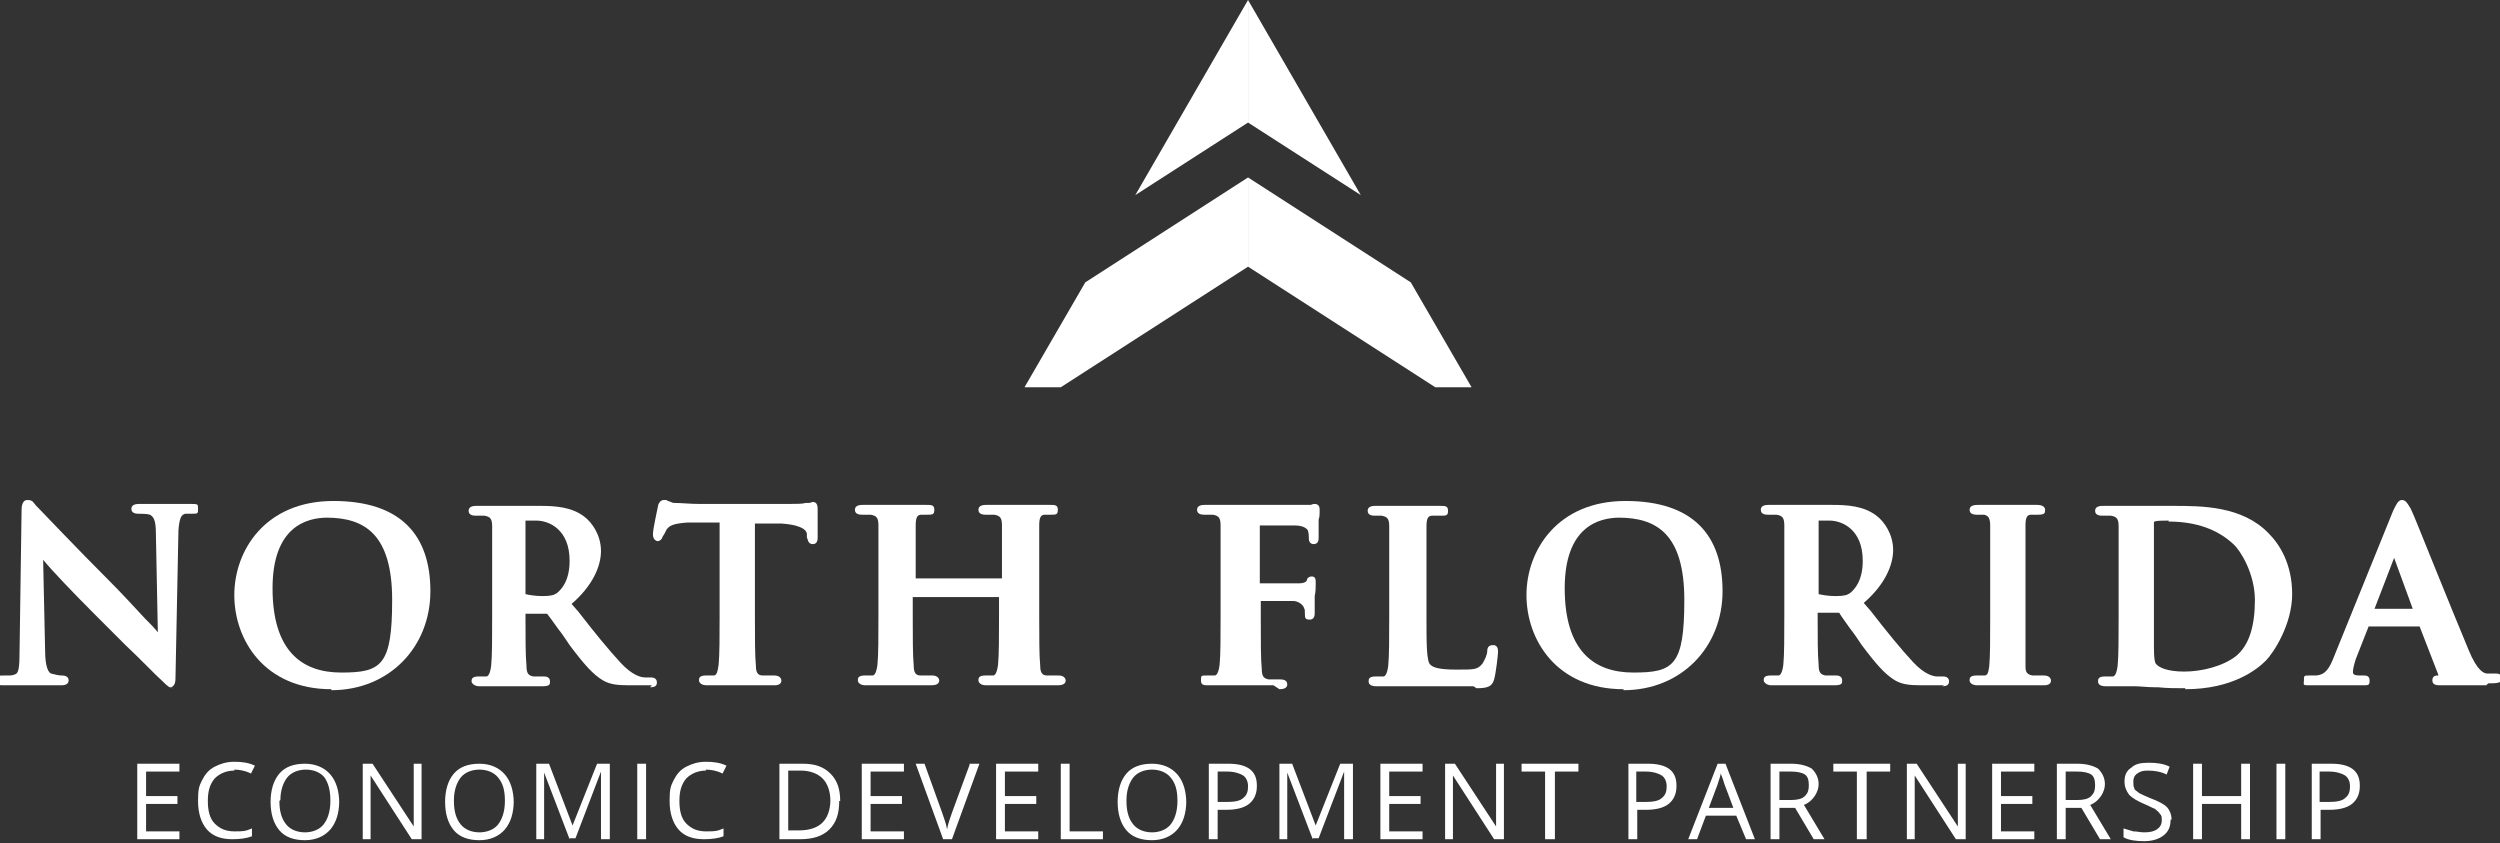
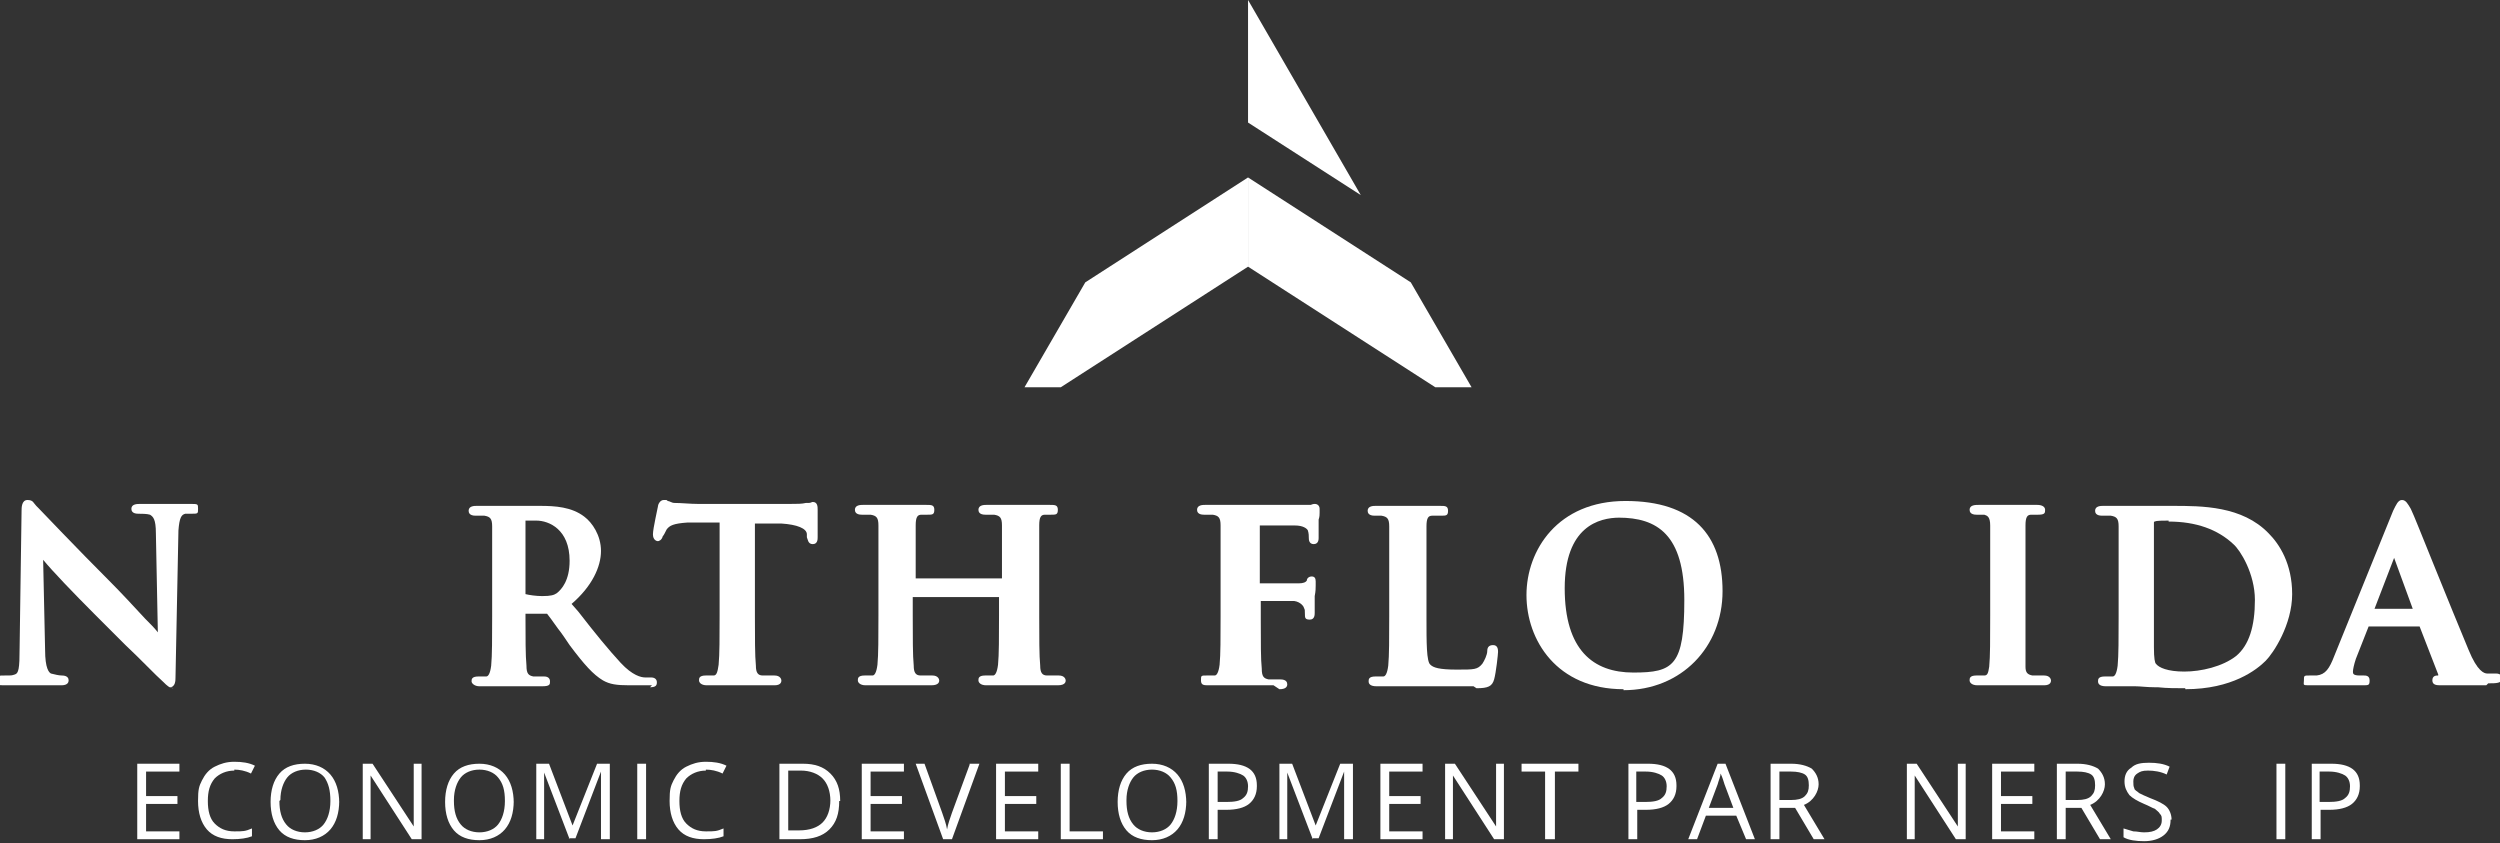
<svg xmlns="http://www.w3.org/2000/svg" id="Layer_1" data-name="Layer 1" width="255" height="86" version="1.1" viewBox="0 0 255 86">
  <rect x="0" y="0" width="255" height="86" fill="#333333" stroke="none" />
  <defs>
    <style>
      .cls-1 {
        fill: #fff;
        stroke-width: 0px;
      }
    </style>
  </defs>
  <g>
    <polygon class="cls-1" points="143.9 28.8 127.3 18.1 127.3 27.2 146.4 39.5 150.1 39.5 143.9 28.8" />
    <polygon class="cls-1" points="127.3 18.1 110.7 28.8 104.5 39.5 108.2 39.5 127.3 27.2 127.3 18.1" />
    <polygon class="cls-1" points="138.8 19.9 127.3 0 127.3 12.5 138.8 19.9" />
-     <polygon class="cls-1" points="127.3 0 115.8 19.9 127.3 12.5 127.3 0" />
  </g>
  <g>
    <path class="cls-1" d="M17.7,70.2c-.4,0-.7-.3-1-.6-.9-.8-2.3-2.3-3.9-3.8-1.1-1.1-2.2-2.2-3.2-3.2-2.1-2.1-4.3-4.4-5.2-5.5l.2,9.2c0,1.9.4,2.3.6,2.4.4.1.8.2,1.1.2.6,0,.7.3.7.5,0,.5-.6.5-.8.5-1,0-1.8,0-2.3,0-.3,0-.5,0-.7,0s-.2,0-.4,0c-.5,0-1.3,0-2.2,0s-.8,0-.8-.5,0-.5.7-.5.7,0,1-.1c.4-.1.5-.6.5-2.7l.2-14c0-.3,0-1.1.6-1.1s.6.3.9.6l.2.2c.2.2,3.9,4.1,7.4,7.6.9.9,2.4,2.5,3.5,3.7.5.5,1,1,1.3,1.4l-.2-10.1c0-1.5-.3-1.7-.6-1.9-.3-.1-.9-.1-1.2-.1-.6,0-.7-.3-.7-.5,0-.5.6-.5.9-.5.8,0,1.5,0,2,0,.4,0,.6,0,.8,0s.2,0,.4,0c.4,0,1.1,0,1.9,0s.8,0,.8.5,0,.5-.7.5-.4,0-.6,0c-.4.1-.6.4-.7,1.7l-.3,15c0,.3,0,1-.6,1h0Z" />
-     <path class="cls-1" d="M33.8,70.3c-6.8,0-9.9-5-9.9-9.6s3.2-9.6,10.1-9.6,9.9,3.5,9.9,9.2-4.2,10.1-10.1,10.1h0ZM33.4,52.8c-2.1,0-5.6.9-5.6,7.2s2.9,8.6,7,8.6,5.2-.7,5.2-7.4-2.8-8.4-6.7-8.4h0Z" />
    <path class="cls-1" d="M66.5,69.9h-2.3c-1.3,0-2-.1-2.7-.5-1-.6-1.9-1.6-3.4-3.6-.4-.6-.8-1.2-1.2-1.7-.5-.7-1-1.4-1.1-1.5,0,0,0,0-.2,0h-2s0,.2,0,.2c0,2.2,0,4.1.1,5.1,0,.8.2,1,.7,1.1.3,0,.9,0,1.1,0,.4,0,.6.2.6.5s0,.5-.8.5-2,0-2.7,0c-.4,0-.6,0-.8,0-.2,0-.5,0-1,0-.6,0-1.4,0-1.9,0s-.8-.3-.8-.5,0-.5.7-.5.5,0,.8,0c.2,0,.4-.3.5-1.1.1-1,.1-2.9.1-5v-4.2c0-3.6,0-4.3,0-5,0-.8-.2-1-.8-1.1-.2,0-.5,0-.9,0-.6,0-.7-.3-.7-.5,0-.5.6-.5.8-.5.8,0,1.6,0,2.3,0,.4,0,.8,0,.9,0,.4,0,1.1,0,1.7,0,.6,0,1.3,0,1.6,0,1.5,0,3.2.1,4.5,1.1.8.6,1.7,1.9,1.7,3.5s-.9,3.6-3,5.4l.7.8c1.7,2.2,3.1,3.9,4.3,5.2,1.2,1.3,2.1,1.5,2.5,1.5.3,0,.5,0,.6,0,.4,0,.6.2.6.5s-.1.5-.7.5h0ZM54.8,53.1c-.4,0-.9,0-1.2,0v7.3c0,.1,0,.2,0,.2.4.1,1.1.2,1.7.2.9,0,1.2-.1,1.5-.3.5-.4,1.3-1.3,1.3-3.3,0-3.2-2.1-4.1-3.4-4.1h0Z" />
    <path class="cls-1" d="M78.8,69.9c-1,0-1.9,0-2.6,0-.5,0-.9,0-1.1,0s-.6,0-1.1,0c-.6,0-1.3,0-1.9,0s-.8-.3-.8-.5,0-.5.7-.5.5,0,.8,0c.3,0,.4-.4.5-1.1.1-1,.1-2.9.1-5v-9.5h-3.3c-1.4.1-1.8.3-2.1.7-.2.4-.3.6-.4.7-.1.4-.4.5-.5.5s-.5-.1-.5-.7.5-2.7.5-2.8c0-.2.2-.7.6-.7s.3,0,.4.1c.2,0,.4.2.7.2.7,0,1.6.1,2.4.1h9.4c.7,0,1.2,0,1.6-.1h.3c.2,0,.3-.1.4-.1.5,0,.5.5.5.8s0,.7,0,1.3c0,.6,0,1.2,0,1.5,0,.2,0,.7-.5.7s-.5-.5-.6-.7v-.3c0-.6-1-1-2.6-1.1h-2.7c0,0,0,9.4,0,9.4,0,2.2,0,4.1.1,5.1,0,.7.2,1,.7,1,.3,0,.8,0,1.2,0,.6,0,.7.4.7.5s0,.5-.7.5h0Z" />
    <path class="cls-1" d="M107.3,69.9c-.9,0-1.9,0-2.6,0-.5,0-.9,0-1.1,0s-.6,0-1.1,0c-.6,0-1.3,0-1.9,0s-.8-.3-.8-.5,0-.5.7-.5.5,0,.8,0c.2,0,.4-.3.5-1.1.1-1,.1-2.9.1-5v-1.9h-8.8v1.9c0,2.2,0,4.1.1,5.1,0,.7.2,1,.7,1,.3,0,.8,0,1.2,0,.6,0,.7.4.7.5s0,.5-.8.5-1.9,0-2.6,0c-.5,0-.9,0-1.1,0s-.6,0-1.1,0c-.6,0-1.3,0-1.9,0s-.8-.3-.8-.5,0-.5.7-.5.5,0,.8,0c.2,0,.4-.3.5-1.1.1-1,.1-2.9.1-5v-4.2c0-3.6,0-4.3,0-5,0-.8-.2-1-.8-1.1-.2,0-.5,0-.9,0-.6,0-.7-.3-.7-.5,0-.5.6-.5.8-.5.8,0,1.6,0,2.3,0,.5,0,.9,0,1.2,0s.7,0,1.2,0c.6,0,1.3,0,1.8,0s.8,0,.8.5-.2.5-.7.5-.4,0-.6,0c-.4,0-.6.2-.6,1.1,0,.8,0,1.4,0,5v.4h8.8v-.4c0-3.6,0-4.3,0-5,0-.8-.2-1-.8-1.1-.2,0-.5,0-.9,0-.6,0-.7-.3-.7-.5,0-.5.6-.5.8-.5.8,0,1.6,0,2.3,0,.5,0,.9,0,1.2,0s.7,0,1.2,0c.6,0,1.3,0,1.8,0s.8,0,.8.5-.2.5-.7.5-.4,0-.6,0c-.4,0-.6.2-.6,1.1,0,.8,0,1.4,0,5v4.2c0,2.2,0,4.1.1,5.1,0,.7.2,1,.7,1,.3,0,.8,0,1.2,0,.6,0,.7.4.7.5s0,.5-.8.5h0Z" />
    <path class="cls-1" d="M129.9,69.9c-.9,0-1.8,0-2.5,0-.5,0-.8,0-1.1,0s-.7,0-1.2,0c-.6,0-1.3,0-1.8,0s-.8,0-.8-.5,0-.5.6-.5.5,0,.8,0c.2,0,.4-.3.5-1.1.1-1,.1-2.8.1-5v-4.2c0-3.6,0-4.3,0-5,0-.8-.2-1-.8-1.1-.2,0-.5,0-.9,0-.6,0-.7-.3-.7-.5,0-.5.6-.5.8-.5s.6,0,1,0c.3,0,.7,0,1,0h.3c.5,0,.9,0,1.2,0,3.6,0,5.9,0,6.3,0h.2c.3,0,.5,0,.7,0,0,0,0,0,.1,0,0,0,.2-.1.4-.1.3,0,.5.2.5.5s0,.2,0,.4c0,.2,0,.4-.1.7,0,0,0,.3,0,.6,0,.6,0,1.1,0,1.3,0,.5-.3.6-.5.6-.5,0-.5-.5-.5-.6,0-.2,0-.5-.1-.8-.1-.2-.5-.5-1.3-.5h-3.6c0,0,0,0,0,0v5.9h2.9c.4,0,.7,0,1.1,0,.4,0,.7-.1.8-.3h0c0-.2.2-.4.5-.4s.4.2.4.5,0,.2,0,.4c0,.3,0,.6-.1,1.1,0,.5,0,1.5,0,1.7s0,.7-.5.7-.5-.2-.5-.6,0-.4-.1-.6c0-.1-.3-.6-1-.7-.4,0-1.6,0-3.4,0v1.9c0,2.3,0,4.1.1,5,0,.8.2,1,.7,1.1.3,0,.8,0,1.2,0,.6,0,.7.3.7.5s-.1.5-.8.5h0Z" />
    <path class="cls-1" d="M150.3,70c-1.3,0-2.3,0-3.2,0h-.8c-1.2,0-2,0-2.9,0h0c-.3,0-.8,0-1.3,0-.3,0-.6,0-.9,0-.3,0-.5,0-.8,0-.7,0-.8-.3-.8-.5s0-.5.7-.5.5,0,.8,0c.2,0,.4-.3.5-1.1.1-1,.1-2.9.1-5v-4.2c0-3.6,0-4.3,0-5,0-.8-.2-1-.8-1.1-.2,0-.4,0-.7,0-.6,0-.7-.3-.7-.5,0-.5.6-.5.8-.5.6,0,1.4,0,2.1,0,.5,0,.9,0,1.2,0s.7,0,1.3,0c.7,0,1.5,0,2,0s.8,0,.8.5-.2.5-.7.5-.6,0-.9,0c-.4,0-.6.2-.6,1.1,0,.8,0,1.4,0,5v4.2c0,2.7,0,4.6.4,4.9.3.3.9.5,2.7.5s2.1,0,2.6-.6c.2-.3.5-.9.5-1.3,0-.4.2-.6.6-.6.5,0,.5.5.5.7s-.2,2.1-.4,2.8c-.2.7-.6.9-1.8.9h0Z" />
    <path class="cls-1" d="M165.6,70.3c-6.8,0-9.9-5-9.9-9.6s3.2-9.6,10.1-9.6,9.9,3.5,9.9,9.2-4.2,10.1-10.1,10.1h0ZM165.2,52.8c-2.1,0-5.6.9-5.6,7.2s2.9,8.6,7,8.6,5.2-.7,5.2-7.4-2.8-8.4-6.7-8.4h0Z" />
-     <path class="cls-1" d="M198.3,69.9h-2.3c-1.3,0-2-.1-2.7-.5-1-.6-1.9-1.6-3.4-3.6-.4-.6-.8-1.2-1.2-1.7-.5-.7-1-1.4-1.1-1.6,0,0,0,0-.2,0h-2s0,.2,0,.2c0,2.2,0,4.1.1,5.1,0,.8.2,1,.7,1.1.3,0,.9,0,1.1,0,.4,0,.6.2.6.5s0,.5-.8.5-2,0-2.7,0c-.4,0-.6,0-.8,0-.2,0-.5,0-1,0-.6,0-1.4,0-1.9,0s-.8-.3-.8-.5,0-.5.7-.5.5,0,.8,0c.2,0,.4-.3.5-1.1.1-1,.1-2.9.1-5v-4.2c0-3.6,0-4.3,0-5,0-.8-.2-1-.8-1.1-.2,0-.5,0-.9,0-.6,0-.7-.3-.7-.5,0-.5.6-.5.8-.5.8,0,1.6,0,2.3,0,.4,0,.8,0,.9,0,.4,0,1.1,0,1.7,0,.6,0,1.3,0,1.6,0,1.5,0,3.2.1,4.5,1.1.8.6,1.7,1.9,1.7,3.5s-.9,3.6-3,5.4l.7.8c1.7,2.2,3.1,3.9,4.3,5.2,1.2,1.3,2.1,1.5,2.5,1.5.3,0,.5,0,.6,0,.4,0,.6.2.6.5,0,.4-.3.5-.7.5h0ZM186.7,53.1c-.4,0-.9,0-1.2,0v7.3c0,.1,0,.2,0,.2.4.1,1.1.2,1.7.2.9,0,1.2-.1,1.5-.3.5-.4,1.3-1.3,1.3-3.3,0-3.2-2.1-4.1-3.4-4.1h0Z" />
    <path class="cls-1" d="M208.4,69.9c-1,0-1.9,0-2.6,0-.5,0-.8,0-1.1,0s-.6,0-1.1,0c-.6,0-1.3,0-1.9,0s-.8-.3-.8-.5,0-.5.7-.5.5,0,.8,0c.3,0,.4-.2.5-.9.1-1,.1-2.8.1-5.2v-4.2c0-3.6,0-4.3,0-5,0-.9-.3-1-.6-1.1-.2,0-.5,0-.8,0-.6,0-.7-.3-.7-.5,0-.5.6-.5.9-.5.5,0,1.1,0,1.8,0,.5,0,1,0,1.3,0s.7,0,1.2,0c.6,0,1.2,0,1.7,0s.8.2.8.5,0,.5-.7.5-.4,0-.7,0c-.4,0-.6.2-.6,1.1,0,.8,0,1.4,0,5v4.2c0,2.3,0,4.2,0,5.2,0,.6.2.8.7.9.3,0,.8,0,1.2,0,.6,0,.7.4.7.5s0,.5-.7.5h0Z" />
    <path class="cls-1" d="M222.9,70.2c-.9,0-1.9,0-2.8-.1h-.3c-.8,0-1.5-.1-2-.1h0c-.3,0-.8,0-1.3,0-.3,0-.6,0-.9,0-.3,0-.5,0-.8,0-.7,0-.8-.3-.8-.5s0-.5.7-.5.5,0,.8,0c.2,0,.4-.3.5-1.1.1-1,.1-2.9.1-5v-4.2c0-3.6,0-4.3,0-5,0-.8-.2-1-.8-1.1-.2,0-.5,0-.9,0-.6,0-.7-.3-.7-.5,0-.5.6-.5.8-.5.7,0,1.5,0,2.2,0,.5,0,.9,0,1.2,0s.7,0,1.3,0c.7,0,1.6,0,2.4,0,3,0,7.1,0,9.8,2.8,1.1,1.1,2.4,3.1,2.4,6.2s-1.9,6-2.7,6.8c-.9.9-3.4,2.9-8.2,2.9h0ZM221.2,53.1c-.5,0-1.3,0-1.4.1-.1,0-.1,0-.1.2,0,.8,0,2.9,0,4.8v3c0,2.5,0,4.4,0,4.8,0,1.2.1,1.6.2,1.7.3.4,1.2.8,2.9.8s3.9-.5,5.3-1.6c1.3-1.1,1.9-3,1.9-5.7s-1.5-5.1-2.2-5.7c-1.6-1.5-3.8-2.3-6.6-2.3h0Z" />
    <path class="cls-1" d="M253.6,69.9c-.8,0-2.6,0-4.5,0h-.1c-.4,0-.9,0-.9-.5s.4-.5.6-.5c0,0,0-.1,0-.1l-1.9-4.9h-5.2s-1.3,3.3-1.3,3.3c-.2.6-.3,1.1-.3,1.3s0,.4.7.4h.4c.2,0,.6,0,.6.5s-.1.5-.7.5-.8,0-1.3,0c-.4,0-.9,0-1.2,0s-.3,0-.5,0c-.6,0-1.4,0-2.3,0s-.7,0-.7-.5,0-.5.6-.5.5,0,.7,0c.9-.1,1.3-.7,1.8-2l6-14.8c.3-.6.5-1.1.9-1.1s.6.4.9.9c.3.6,1.2,2.9,2.3,5.6,1.3,3.2,2.8,6.9,3.6,8.8.9,2.2,1.6,2.4,1.9,2.4.4,0,.7,0,.9,0,.5,0,.6.3.6.5,0,.5-.6.5-1.4.5h0ZM242.2,62.1h3.9l-1.9-5.2-2,5.2h0Z" />
  </g>
  <g>
    <path class="cls-1" d="M18.3,85.6h-4.3v-7.7h4.3v.8h-3.4v2.5h3.2v.8h-3.2v2.8h3.4v.8Z" />
    <path class="cls-1" d="M23.9,78.6c-.8,0-1.5.3-2,.8-.5.6-.7,1.3-.7,2.3s.2,1.8.7,2.3c.5.5,1.1.8,2,.8s1.1,0,1.8-.3v.8c-.5.2-1.2.3-2,.3-1.1,0-2-.3-2.6-1-.6-.7-.9-1.7-.9-2.9s.1-1.5.4-2.1c.3-.6.7-1.1,1.3-1.4.6-.3,1.2-.5,2-.5s1.5.1,2.1.4l-.4.8c-.6-.3-1.2-.4-1.7-.4Z" />
    <path class="cls-1" d="M34.6,81.7c0,1.2-.3,2.2-.9,2.9-.6.7-1.5,1.1-2.6,1.1s-2-.3-2.6-1c-.6-.7-.9-1.7-.9-2.9s.3-2.2.9-2.9c.6-.7,1.5-1,2.6-1s2,.4,2.6,1.1c.6.7.9,1.7.9,2.9ZM28.5,81.7c0,1,.2,1.8.7,2.4.4.5,1.1.8,1.9.8s1.5-.3,1.9-.8c.4-.5.7-1.3.7-2.4s-.2-1.8-.6-2.4c-.4-.5-1.1-.8-1.9-.8s-1.5.3-1.9.8c-.4.5-.7,1.3-.7,2.3Z" />
    <path class="cls-1" d="M43,85.6h-1l-4.2-6.5h0c0,.8,0,1.5,0,2.1v4.4h-.8v-7.7h1l4.2,6.4h0c0,0,0-.4,0-.9,0-.5,0-.9,0-1.1v-4.4h.8v7.7Z" />
    <path class="cls-1" d="M52.4,81.7c0,1.2-.3,2.2-.9,2.9-.6.7-1.5,1.1-2.6,1.1s-2-.3-2.6-1-.9-1.7-.9-2.9.3-2.2.9-2.9c.6-.7,1.5-1,2.6-1s2,.4,2.6,1.1c.6.7.9,1.7.9,2.9ZM46.3,81.7c0,1,.2,1.8.7,2.4.4.5,1.1.8,1.9.8s1.5-.3,1.9-.8c.4-.5.7-1.3.7-2.4s-.2-1.8-.7-2.4c-.4-.5-1.1-.8-1.9-.8s-1.5.3-1.9.8c-.4.5-.7,1.3-.7,2.3Z" />
    <path class="cls-1" d="M58.1,85.6l-2.6-6.8h0c0,.5,0,1.2,0,1.9v4.9h-.8v-7.7h1.3l2.4,6.3h0l2.5-6.3h1.3v7.7h-.9v-5c0-.6,0-1.2,0-1.9h0l-2.6,6.8h-.7Z" />
    <path class="cls-1" d="M65,85.6v-7.7h.9v7.7h-.9Z" />
    <path class="cls-1" d="M72,78.6c-.8,0-1.5.3-2,.8-.5.6-.7,1.3-.7,2.3s.2,1.8.7,2.3c.5.5,1.1.8,2,.8s1.1,0,1.8-.3v.8c-.5.2-1.2.3-2,.3-1.1,0-2-.3-2.6-1-.6-.7-.9-1.7-.9-2.9s.1-1.5.4-2.1c.3-.6.7-1.1,1.3-1.4.6-.3,1.2-.5,2-.5s1.5.1,2.1.4l-.4.8c-.6-.3-1.2-.4-1.7-.4Z" />
    <path class="cls-1" d="M85.6,81.7c0,1.3-.3,2.2-1,2.9-.7.7-1.7,1-3,1h-2.1v-7.7h2.4c1.2,0,2.1.3,2.8,1,.7.7,1,1.6,1,2.8ZM84.7,81.7c0-1-.3-1.8-.8-2.3-.5-.5-1.3-.8-2.2-.8h-1.3v6.1h1.1c1.1,0,1.9-.3,2.4-.8.5-.5.8-1.3.8-2.3Z" />
    <path class="cls-1" d="M92.2,85.6h-4.3v-7.7h4.3v.8h-3.4v2.5h3.2v.8h-3.2v2.8h3.4v.8Z" />
    <path class="cls-1" d="M98.9,77.9h1l-2.8,7.7h-.9l-2.8-7.7h.9l1.8,5c.2.6.4,1.1.5,1.7.1-.6.3-1.1.5-1.7l1.8-4.9Z" />
    <path class="cls-1" d="M105.9,85.6h-4.3v-7.7h4.3v.8h-3.4v2.5h3.2v.8h-3.2v2.8h3.4v.8Z" />
    <path class="cls-1" d="M108.2,85.6v-7.7h.9v6.9h3.4v.8h-4.3Z" />
    <path class="cls-1" d="M121,81.7c0,1.2-.3,2.2-.9,2.9-.6.7-1.5,1.1-2.6,1.1s-2-.3-2.6-1-.9-1.7-.9-2.9.3-2.2.9-2.9c.6-.7,1.5-1,2.6-1s2,.4,2.6,1.1c.6.7.9,1.7.9,2.9ZM114.9,81.7c0,1,.2,1.8.7,2.4.4.5,1.1.8,1.9.8s1.5-.3,1.9-.8c.4-.5.7-1.3.7-2.4s-.2-1.8-.7-2.4c-.4-.5-1.1-.8-1.9-.8s-1.5.3-1.9.8c-.4.5-.7,1.3-.7,2.3Z" />
    <path class="cls-1" d="M128.2,80.2c0,.8-.3,1.4-.8,1.8-.5.4-1.3.6-2.3.6h-.9v3h-.9v-7.7h2c1.9,0,2.9.7,2.9,2.2ZM124.3,81.8h.8c.8,0,1.4-.1,1.7-.4.4-.3.5-.7.5-1.2s-.2-.9-.5-1.1c-.3-.2-.9-.4-1.6-.4h-1v3.1Z" />
    <path class="cls-1" d="M133.9,85.6l-2.6-6.8h0c0,.5,0,1.2,0,1.9v4.9h-.8v-7.7h1.3l2.4,6.3h0l2.5-6.3h1.3v7.7h-.9v-5c0-.6,0-1.2,0-1.9h0l-2.6,6.8h-.7Z" />
    <path class="cls-1" d="M145.1,85.6h-4.3v-7.7h4.3v.8h-3.4v2.5h3.2v.8h-3.2v2.8h3.4v.8Z" />
    <path class="cls-1" d="M153.4,85.6h-1l-4.2-6.5h0c0,.8,0,1.5,0,2.1v4.4h-.8v-7.7h1l4.2,6.4h0c0,0,0-.4,0-.9,0-.5,0-.9,0-1.1v-4.4h.8v7.7Z" />
    <path class="cls-1" d="M158.5,85.6h-.9v-6.9h-2.4v-.8h5.8v.8h-2.4v6.9Z" />
    <path class="cls-1" d="M171,80.2c0,.8-.3,1.4-.8,1.8-.5.4-1.3.6-2.3.6h-.9v3h-.9v-7.7h2c1.9,0,2.9.7,2.9,2.2ZM167,81.8h.8c.8,0,1.4-.1,1.7-.4.4-.3.5-.7.5-1.2s-.2-.9-.5-1.1c-.3-.2-.9-.4-1.6-.4h-1v3.1Z" />
    <path class="cls-1" d="M178.1,85.6l-1-2.4h-3.1l-.9,2.4h-.9l3-7.7h.8l3,7.7h-.9ZM176.8,82.4l-.9-2.4c-.1-.3-.2-.7-.4-1.1,0,.3-.2.7-.3,1.1l-.9,2.4h2.5Z" />
    <path class="cls-1" d="M181.5,82.4v3.2h-.9v-7.7h2.1c.9,0,1.6.2,2.1.5.4.4.7.9.7,1.6s-.5,1.7-1.5,2.1l2.1,3.5h-1.1l-1.9-3.2h-1.6ZM181.5,81.6h1.2c.6,0,1.1-.1,1.4-.4.3-.3.4-.6.4-1.1s-.1-.9-.4-1.1c-.3-.2-.8-.3-1.4-.3h-1.2v2.9Z" />
-     <path class="cls-1" d="M190.3,85.6h-.9v-6.9h-2.4v-.8h5.8v.8h-2.4v6.9Z" />
    <path class="cls-1" d="M200.5,85.6h-1l-4.2-6.5h0c0,.8,0,1.5,0,2.1v4.4h-.8v-7.7h1l4.2,6.4h0c0,0,0-.4,0-.9,0-.5,0-.9,0-1.1v-4.4h.8v7.7Z" />
    <path class="cls-1" d="M207.5,85.6h-4.3v-7.7h4.3v.8h-3.4v2.5h3.2v.8h-3.2v2.8h3.4v.8Z" />
    <path class="cls-1" d="M210.7,82.4v3.2h-.9v-7.7h2.1c.9,0,1.6.2,2.1.5.4.4.7.9.7,1.6s-.5,1.7-1.5,2.1l2.1,3.5h-1.1l-1.9-3.2h-1.6ZM210.7,81.6h1.2c.6,0,1.1-.1,1.4-.4.3-.3.4-.6.4-1.1s-.1-.9-.4-1.1c-.3-.2-.8-.3-1.4-.3h-1.2v2.9Z" />
    <path class="cls-1" d="M221.4,83.6c0,.7-.2,1.2-.7,1.6-.5.4-1.2.6-2,.6s-1.6-.1-2.1-.4v-.9c.3.1.7.2,1,.3.4,0,.7.1,1.1.1.6,0,1-.1,1.3-.3.3-.2.5-.5.5-.9s0-.5-.2-.7c-.1-.2-.3-.3-.5-.5-.3-.1-.6-.3-1.1-.5-.7-.3-1.2-.6-1.5-.9-.3-.4-.5-.8-.5-1.4s.2-1.1.7-1.4c.4-.4,1-.5,1.8-.5s1.5.1,2.1.4l-.3.8c-.6-.3-1.3-.4-1.9-.4s-.8.1-1.1.3c-.3.2-.4.5-.4.8s0,.5.1.7c0,.2.3.3.5.5.2.1.6.3,1.1.5.8.3,1.4.6,1.7.9.3.3.5.8.5,1.3Z" />
-     <path class="cls-1" d="M229.5,85.6h-.9v-3.6h-4v3.6h-.9v-7.7h.9v3.3h4v-3.3h.9v7.7Z" />
    <path class="cls-1" d="M232.2,85.6v-7.7h.9v7.7h-.9Z" />
    <path class="cls-1" d="M240.7,80.2c0,.8-.3,1.4-.8,1.8-.5.4-1.3.6-2.3.6h-.9v3h-.9v-7.7h2c1.9,0,2.9.7,2.9,2.2ZM236.7,81.8h.8c.8,0,1.4-.1,1.7-.4.4-.3.5-.7.5-1.2s-.2-.9-.5-1.1c-.3-.2-.9-.4-1.6-.4h-1v3.1Z" />
  </g>
</svg>